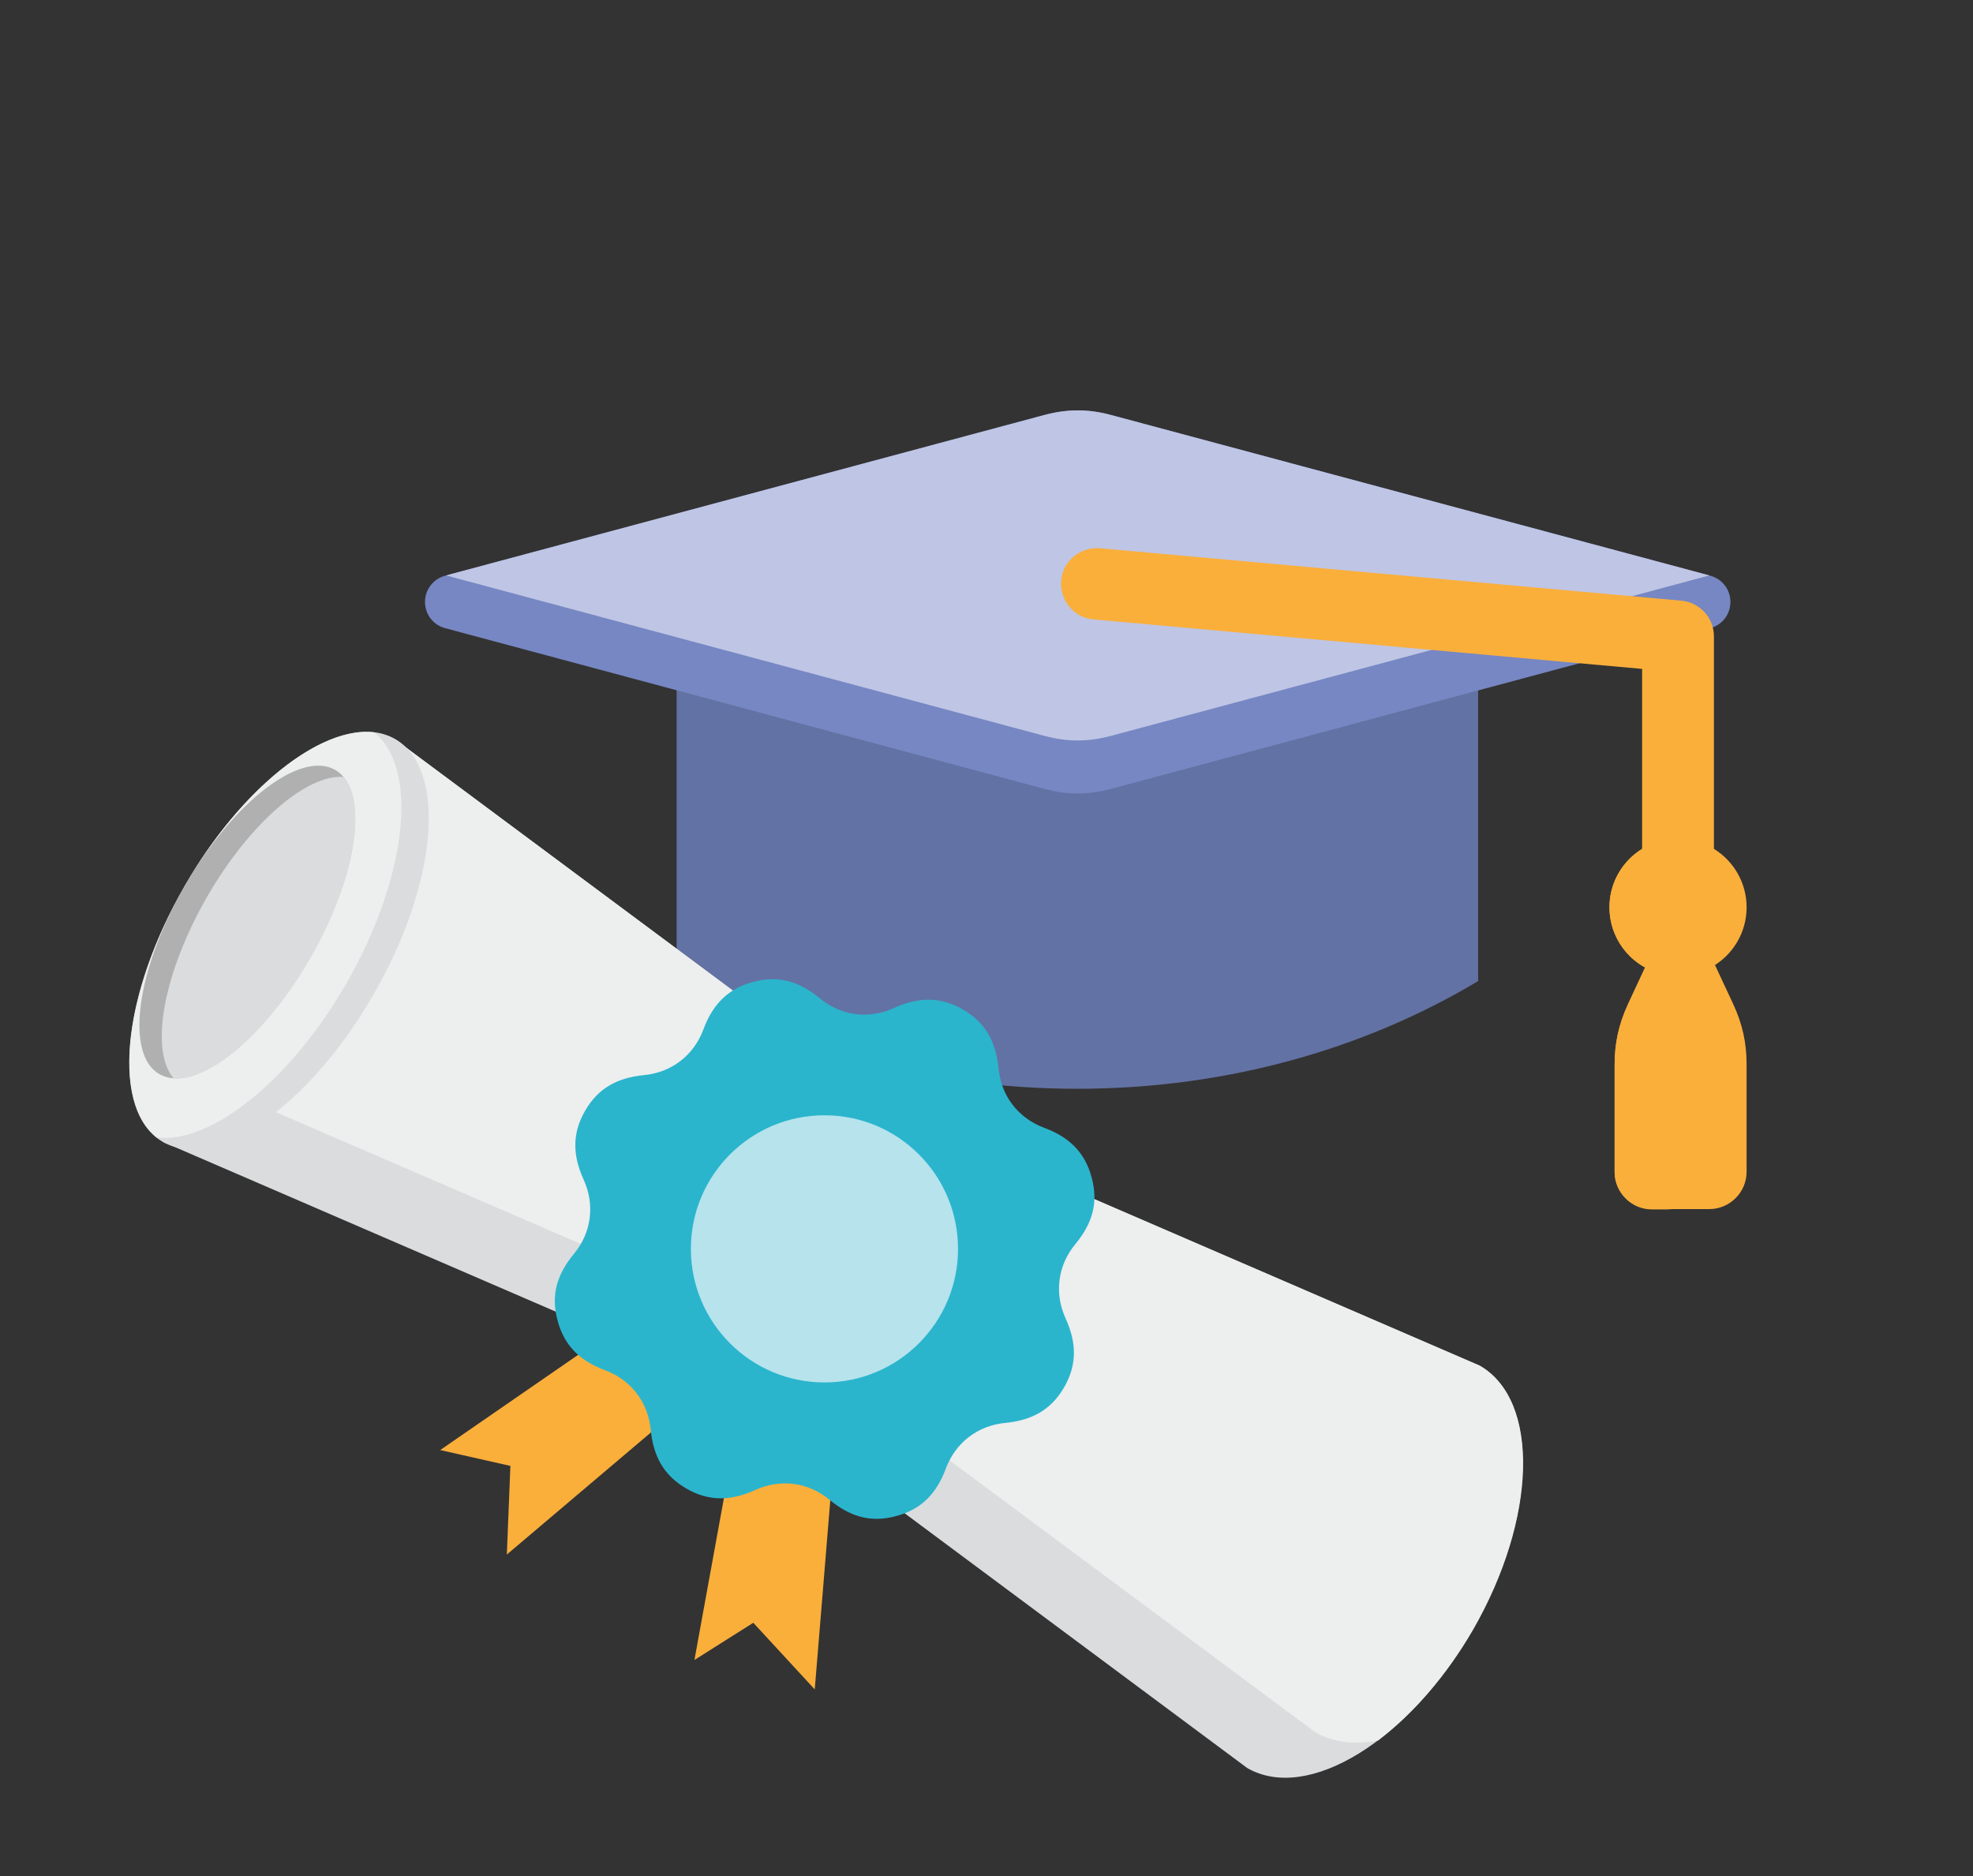
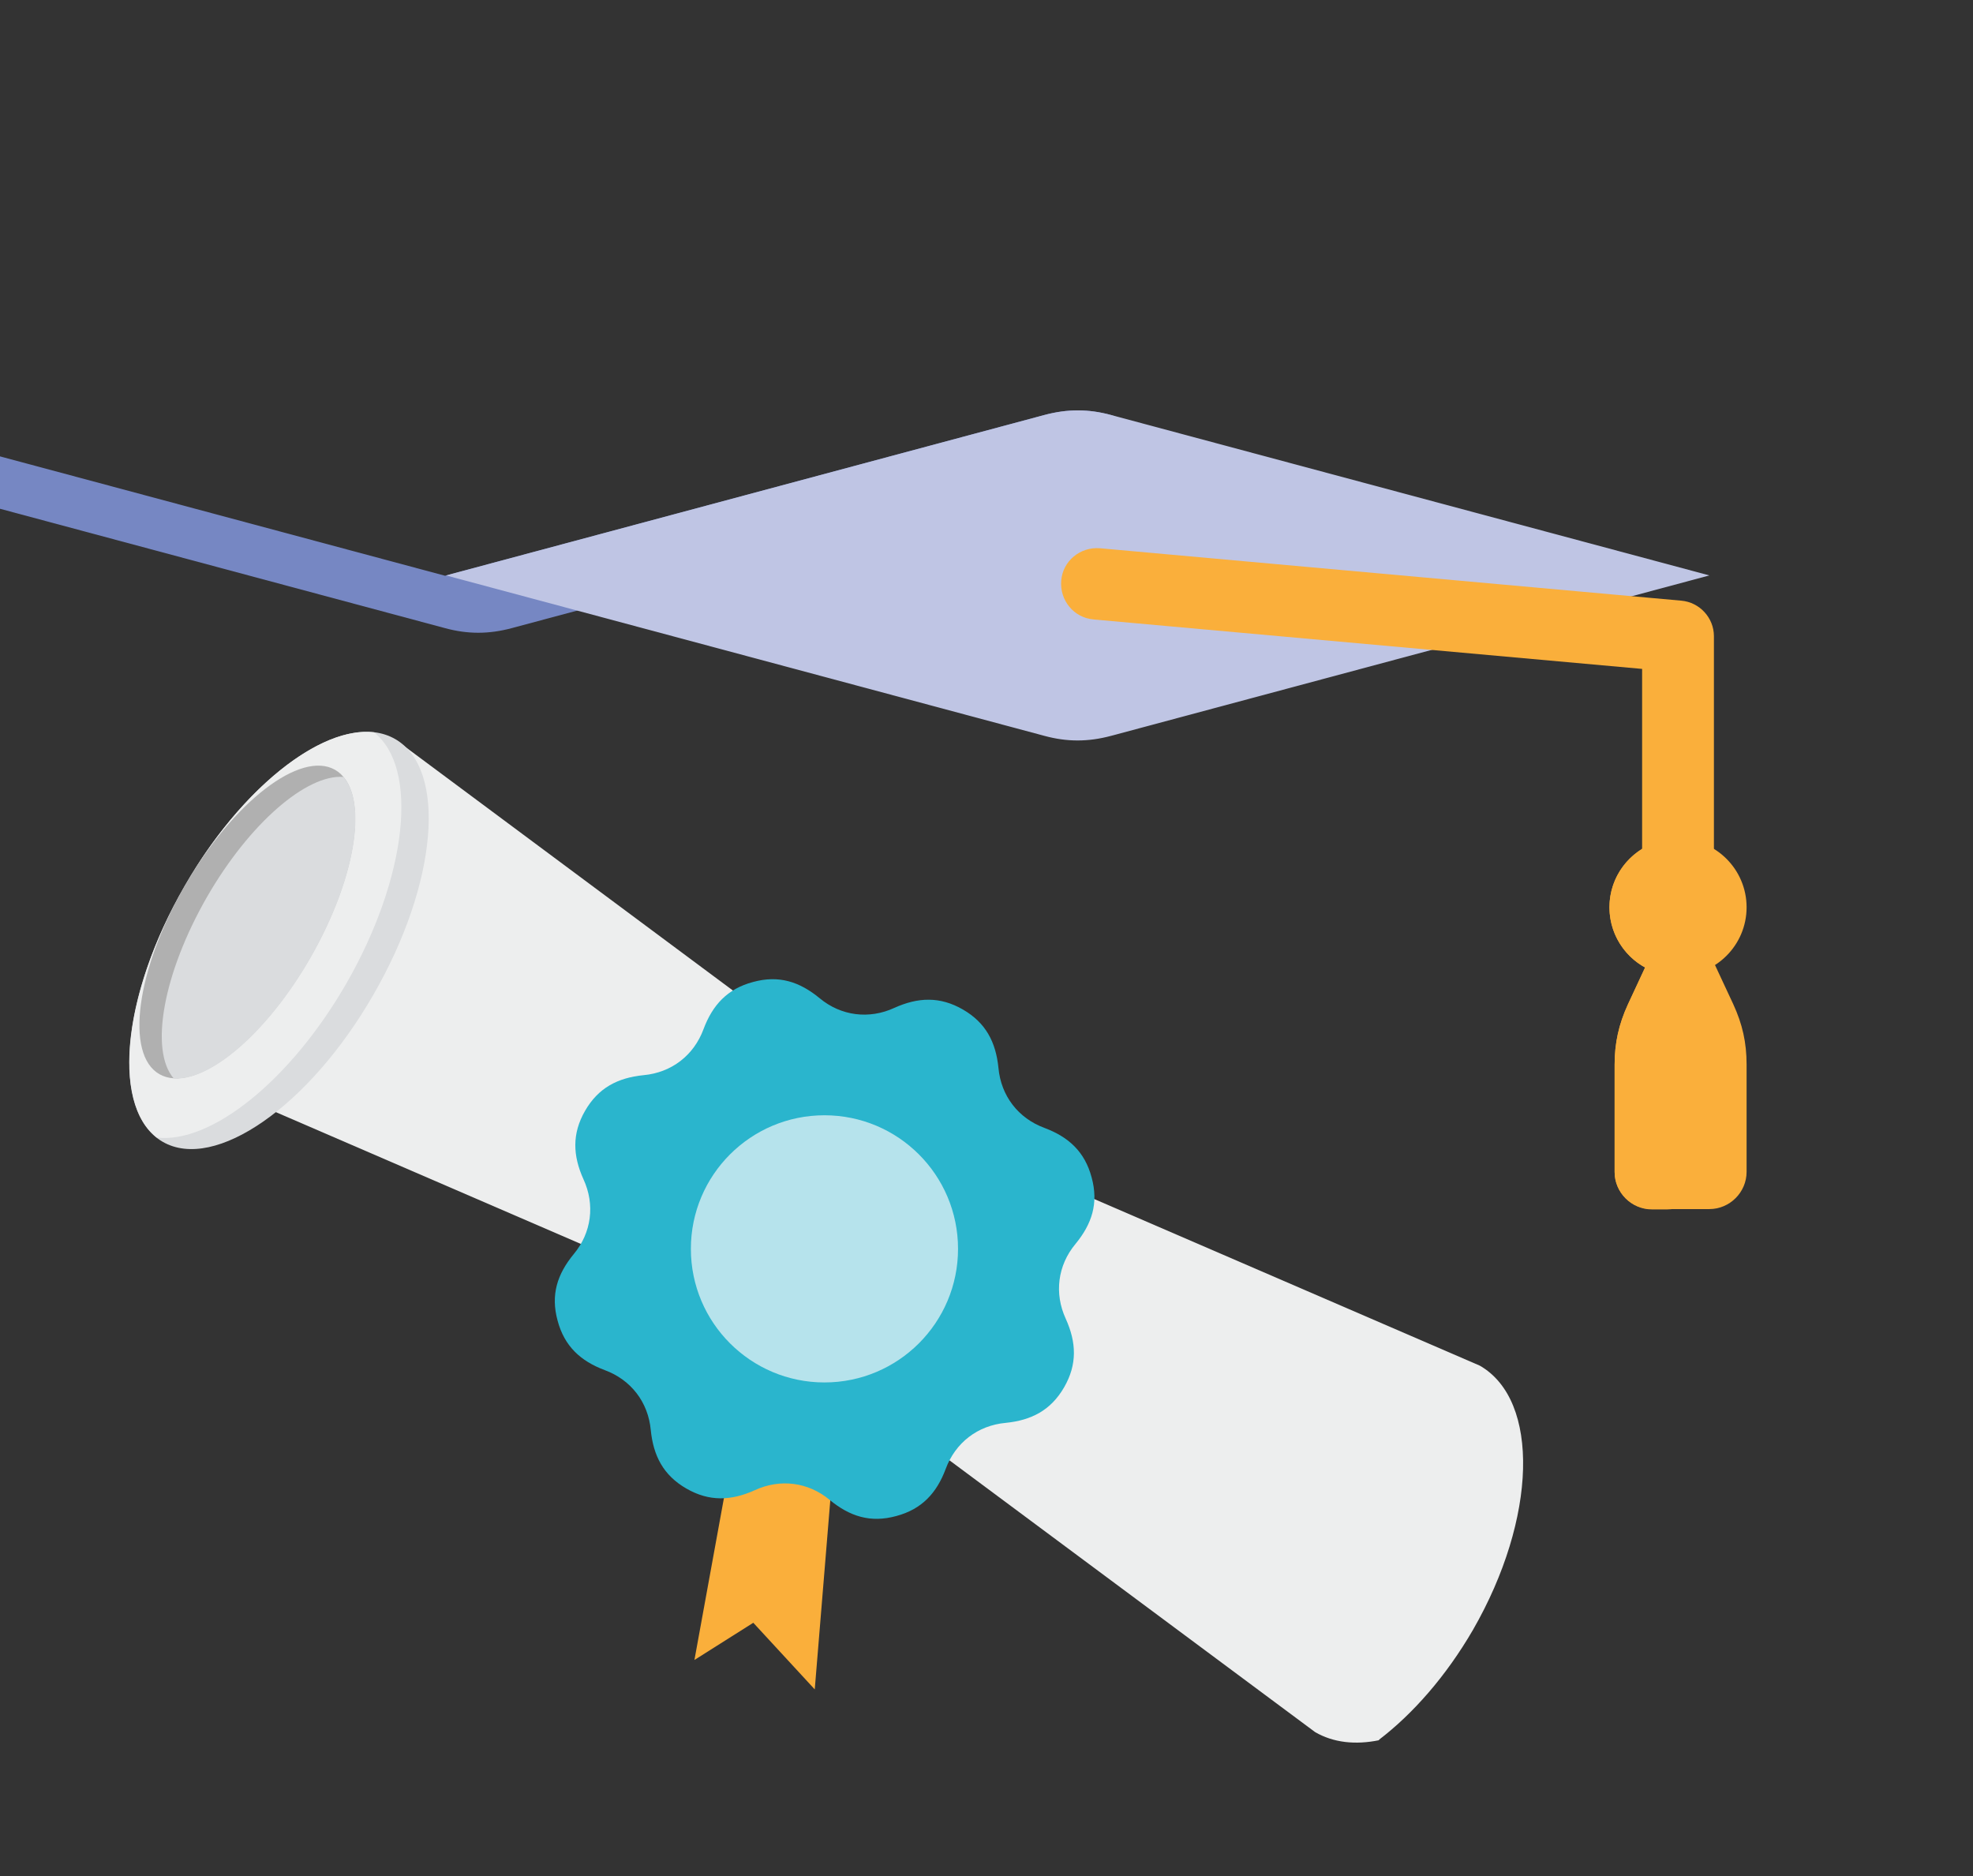
<svg xmlns="http://www.w3.org/2000/svg" viewBox="0 0 61 58" id="Layer_1">
  <rect x="0" y="0" width="61" height="58" fill="#333333" stroke="none" />
  <defs>
    <style>.cls-1{fill:#dadcde;}.cls-1,.cls-2,.cls-3,.cls-4,.cls-5,.cls-6,.cls-7,.cls-8,.cls-9{stroke-width:0px;}.cls-1,.cls-2,.cls-4,.cls-5,.cls-6,.cls-7{fill-rule:evenodd;}.cls-2{fill:#bfc5e4;}.cls-3{opacity:.16;}.cls-3,.cls-8{fill:#000;}.cls-4{fill:#faaf3b;}.cls-5{fill:#2ab5cd;}.cls-6{fill:#edeeee;}.cls-7{fill:#7687c3;}.cls-8{opacity:.26;}.cls-9{fill:#b6e3ec;}</style>
  </defs>
-   <path d="M20.93,20.72h24.77v9.61c-3.49,2.09-7.76,3.33-12.39,3.33s-8.9-1.23-12.39-3.33v-9.61Z" class="cls-7" />
-   <path d="M20.93,20.72h24.77v9.61c-3.49,2.09-7.76,3.33-12.39,3.33s-8.9-1.23-12.39-3.33v-9.61Z" class="cls-3" />
-   <path d="M13.76,17.8l18.53-4.97c.71-.19,1.36-.19,2.06,0l18.53,4.97c.37.1.62.43.62.81s-.25.71-.62.81l-18.53,4.97c-.71.19-1.36.19-2.06,0l-18.53-4.97c-.37-.1-.62-.43-.62-.81s.25-.71.62-.81h0Z" class="cls-7" />
+   <path d="M13.76,17.8l18.53-4.97c.71-.19,1.36-.19,2.06,0c.37.1.62.43.62.81s-.25.71-.62.81l-18.53,4.97c-.71.19-1.36.19-2.06,0l-18.53-4.97c-.37-.1-.62-.43-.62-.81s.25-.71.62-.81h0Z" class="cls-7" />
  <path d="M13.79,17.79l18.5-4.96c.71-.19,1.36-.19,2.06,0l18.5,4.96-18.5,4.96c-.71.19-1.36.19-2.06,0l-18.5-4.96Z" class="cls-2" />
  <path d="M33.81,19.15c-.61-.05-1.05-.59-1-1.2s.59-1.05,1.2-1l17.97,1.62c.57.05,1.01.53,1.01,1.1v8.36c0,.61-.5,1.11-1.11,1.11s-1.11-.5-1.11-1.11v-7.35l-16.97-1.53Z" class="cls-4" />
-   <path d="M5.03,35.3l17.89,7.73,15.64,11.63c1.87,1.08,4.99-.84,6.97-4.27,1.98-3.44,2.08-7.1.21-8.17l-17.89-7.73-15.64-11.63-7.19,12.45h0Z" class="cls-1" />
  <path d="M42.63,53.79c1.05-.8,2.08-1.97,2.91-3.4,1.98-3.44,2.08-7.1.21-8.17l-17.89-7.73-15.64-11.63-6.06,10.5,17.52,7.57,16.98,12.62c.57.33,1.25.4,1.98.25h0Z" class="cls-6" />
  <path d="M12.22,22.85c1.61.93,1.31,4.47-.68,7.91-1.98,3.44-4.9,5.47-6.51,4.54s-1.31-4.47.68-7.91c1.98-3.44,4.9-5.47,6.51-4.54Z" class="cls-1" />
  <path d="M4.85,35.17c-1.4-1.09-1.04-4.48.86-7.78,1.74-3.01,4.18-4.94,5.85-4.75,1.4,1.09,1.04,4.48-.86,7.78-1.74,3.01-4.18,4.94-5.85,4.75Z" class="cls-6" />
  <path d="M10.36,23.8c1.07.62.72,3.22-.78,5.82-1.5,2.6-3.58,4.2-4.65,3.59s-.72-3.22.78-5.82c1.5-2.6,3.58-4.2,4.65-3.59h0Z" class="cls-8" />
  <path d="M10.62,24.02c.75.87.33,3.24-1.03,5.61-1.32,2.29-3.09,3.8-4.22,3.71-.75-.87-.33-3.24,1.03-5.61,1.32-2.29,3.09-3.8,4.22-3.71h0Z" class="cls-1" />
-   <path d="M19.97,40.44l-6.36,4.39,2.17.49-.11,2.74,6.15-5.21-1.85-2.42Z" class="cls-4" />
  <path d="M22.84,43.8l-1.37,7.52,1.82-1.15,1.9,2.06.66-8.03-3.01-.4Z" class="cls-4" />
  <path d="M27.65,31.16c-.78.36-1.65.25-2.31-.3-.62-.51-1.26-.72-2.06-.5-.79.21-1.25.71-1.53,1.46-.3.81-.99,1.34-1.85,1.42-.8.08-1.4.39-1.81,1.1s-.38,1.39-.05,2.12c.36.78.25,1.65-.3,2.31-.51.62-.72,1.26-.5,2.06.21.79.71,1.25,1.46,1.53.81.3,1.34.99,1.42,1.85.08.8.39,1.4,1.1,1.81s1.39.38,2.12.05c.78-.36,1.65-.25,2.31.3.62.51,1.26.72,2.06.5.79-.21,1.25-.71,1.53-1.46.3-.81.99-1.34,1.85-1.42.8-.08,1.4-.39,1.81-1.1s.38-1.39.05-2.12c-.36-.78-.25-1.65.3-2.31.51-.62.72-1.26.5-2.06-.21-.79-.71-1.25-1.46-1.53-.81-.3-1.34-.99-1.42-1.85-.08-.8-.39-1.4-1.1-1.81s-1.39-.38-2.12-.05h0Z" class="cls-5" />
  <circle r="4.13" cy="38.61" cx="25.49" class="cls-9" />
  <path d="M51.96,28.22h.31l1.32,2.83c.28.61.41,1.18.41,1.86v3.32c0,.63-.52,1.15-1.15,1.15h-1.78c-.63,0-1.15-.52-1.15-1.15v-3.32c0-.67.13-1.25.41-1.86l1.32-2.83h.31,0Z" class="cls-4" />
  <path d="M51.55,37.39h-.48c-.63,0-1.15-.52-1.15-1.15v-3.32c0-.67.13-1.25.41-1.86l.98-2.11.98,2.11c.28.61.41,1.19.41,1.86v3.32c0,.63-.52,1.15-1.15,1.15h0Z" class="cls-4" />
  <path d="M51.88,30.17c1.17,0,2.12-.95,2.12-2.12s-.95-2.12-2.12-2.12-2.12.95-2.12,2.12.95,2.12,2.12,2.12Z" class="cls-4" />
  <path d="M51.23,30.07c-.85-.27-1.47-1.07-1.47-2.02s.62-1.74,1.47-2.02c.85.27,1.47,1.07,1.47,2.02s-.62,1.74-1.47,2.02Z" class="cls-4" />
</svg>